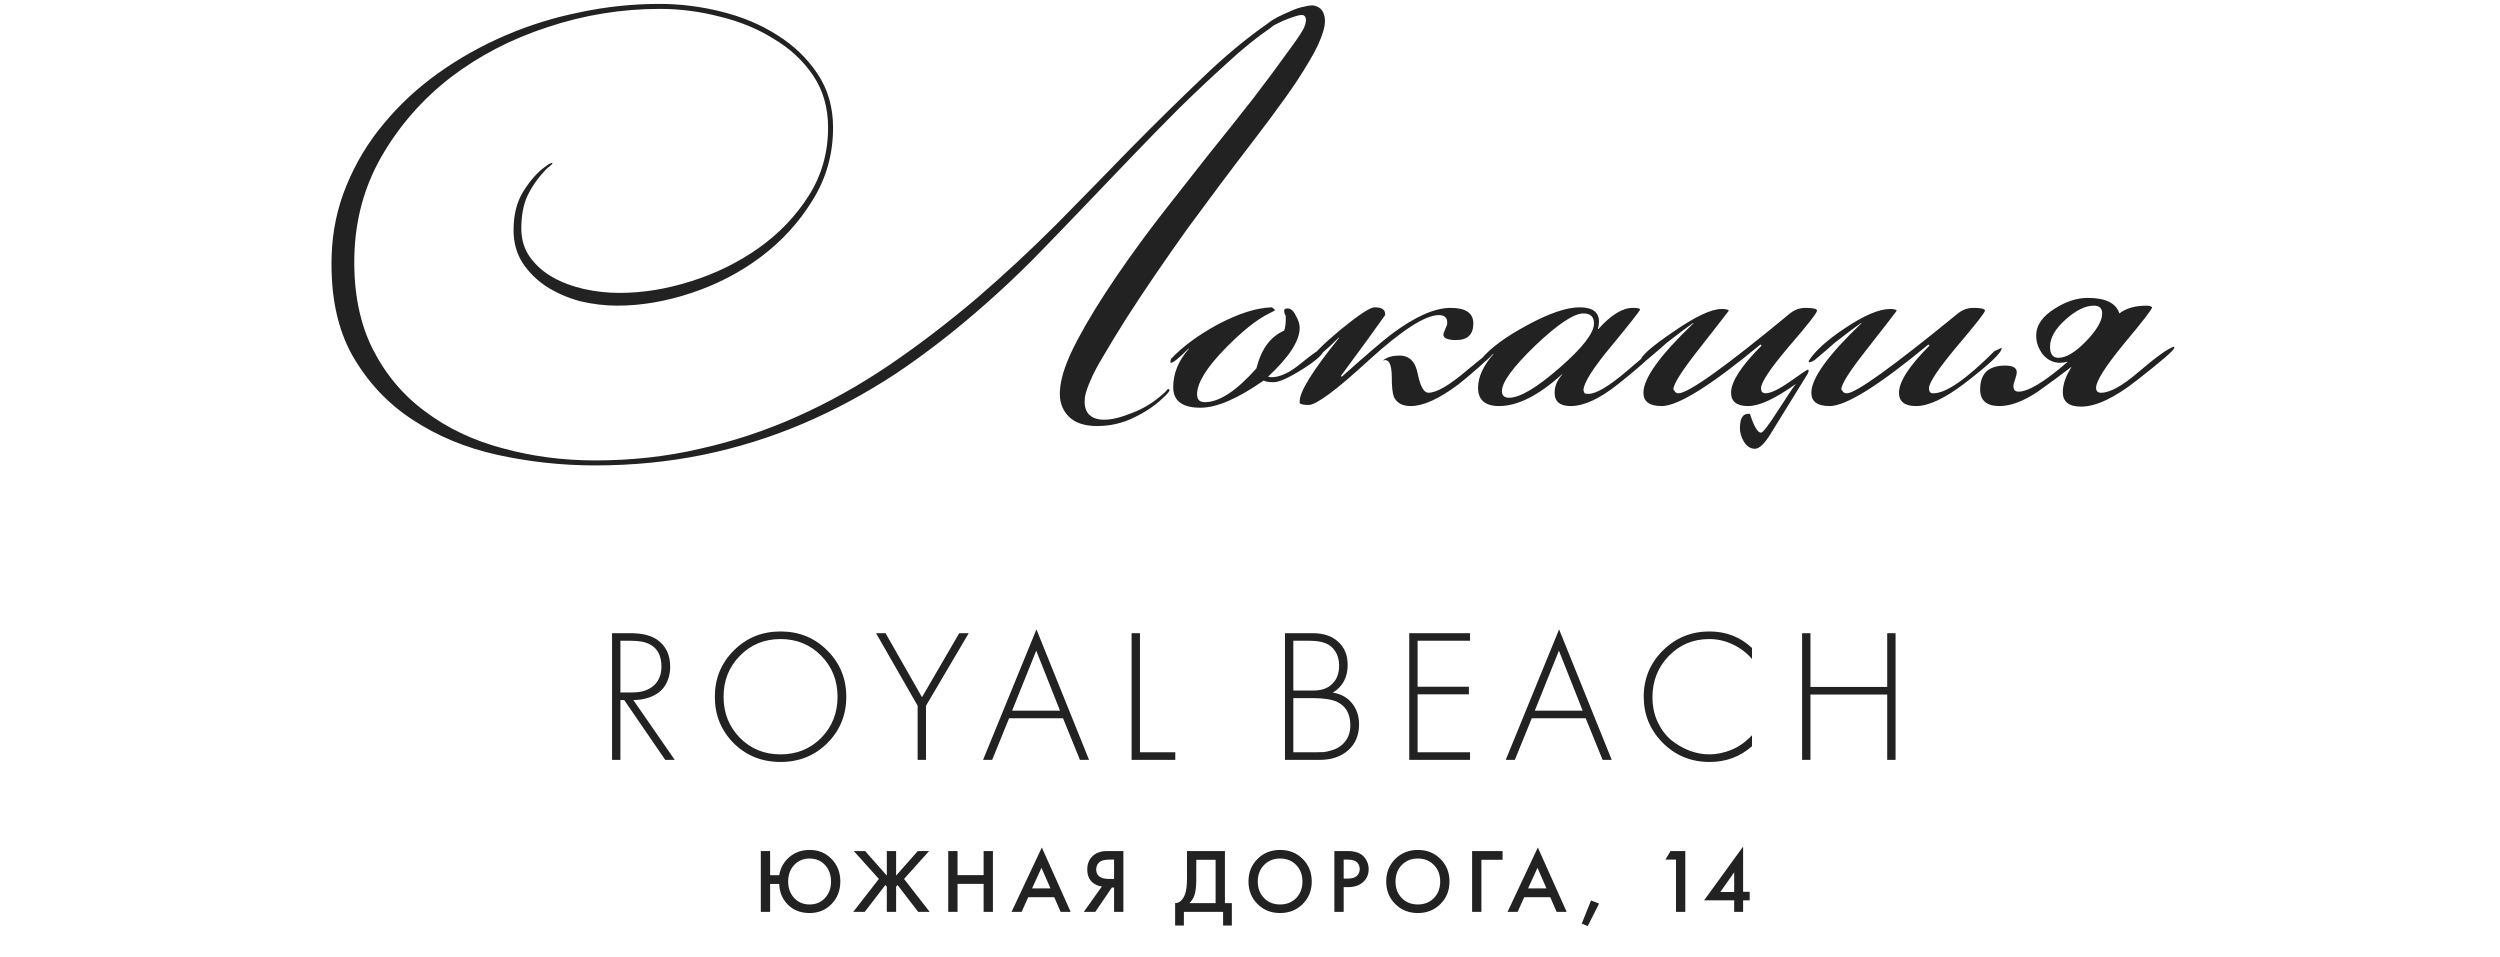
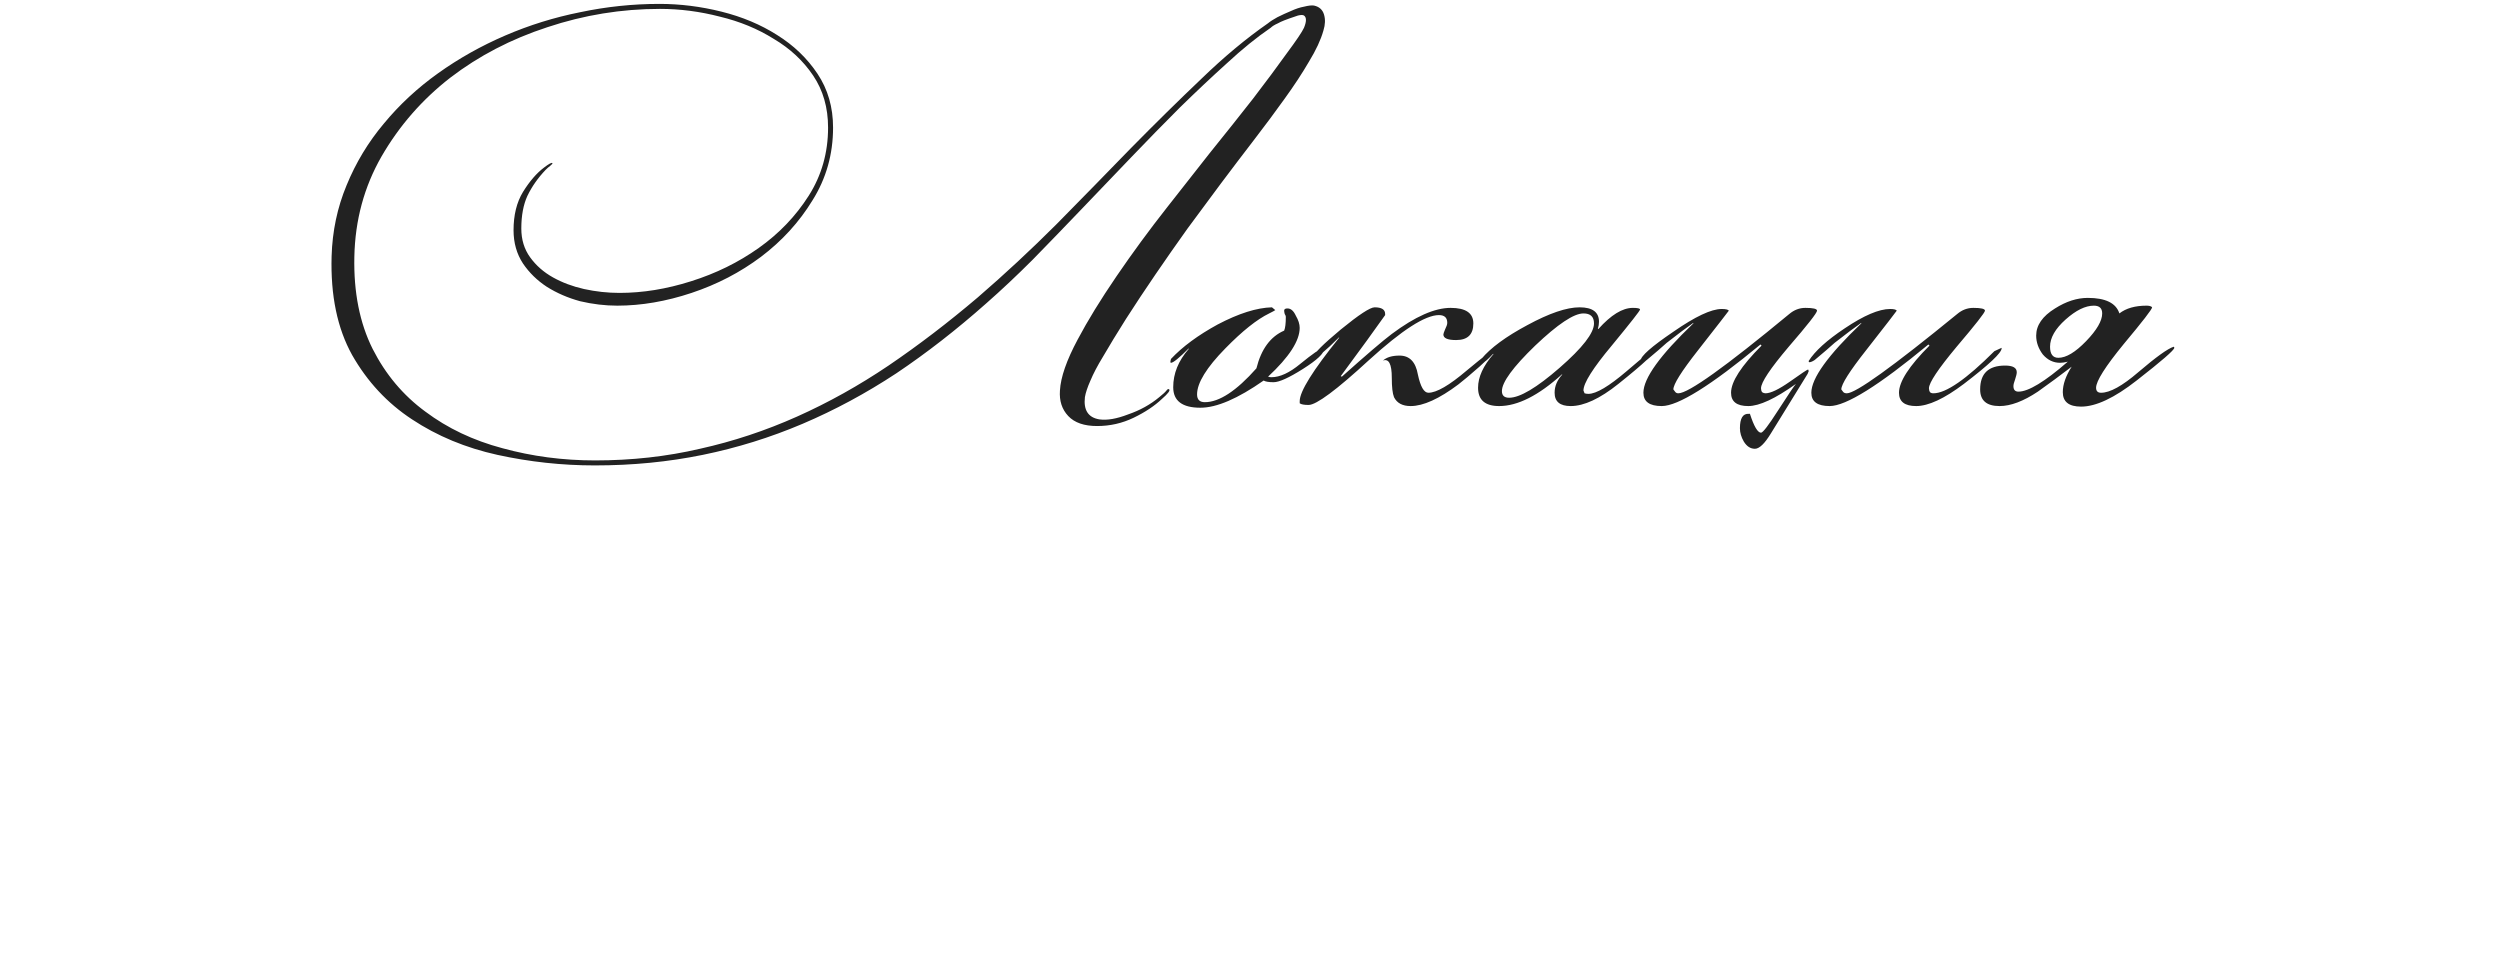
<svg xmlns="http://www.w3.org/2000/svg" width="329" height="126" viewBox="0 0 329 126" fill="none">
-   <path d="M167.228 3.652C165.378 4.917 163.456 6.475 161.461 8.324C159.465 10.125 157.397 12.071 155.256 14.164C153.163 16.257 151.022 18.447 148.832 20.734C146.642 23.021 144.452 25.309 142.262 27.596C140.12 29.835 138.003 32.025 135.911 34.166C133.818 36.259 131.774 38.181 129.779 39.933C125.885 43.388 121.943 46.454 117.953 49.131C113.962 51.759 109.85 53.973 105.616 55.774C101.382 57.575 97.002 58.937 92.476 59.862C87.95 60.787 83.229 61.249 78.314 61.249H78.241C73.958 61.249 69.7 60.787 65.466 59.862C61.28 58.937 57.533 57.38 54.224 55.19C50.963 53.049 48.335 50.226 46.34 46.722C44.393 43.218 43.493 38.887 43.639 33.728C43.736 30.419 44.393 27.304 45.61 24.384C46.826 21.415 48.457 18.714 50.501 16.281C52.545 13.799 54.929 11.585 57.655 9.638C60.38 7.691 63.324 6.037 66.488 4.674C69.651 3.311 72.936 2.289 76.343 1.608C79.798 0.878 83.278 0.513 86.782 0.513C89.507 0.513 92.232 0.854 94.958 1.535C97.683 2.216 100.116 3.238 102.258 4.601C104.448 5.964 106.224 7.667 107.587 9.711C108.949 11.755 109.631 14.115 109.631 16.792C109.631 20.296 108.73 23.484 106.93 26.355C105.178 29.226 102.915 31.708 100.141 33.801C97.415 35.845 94.374 37.427 91.016 38.546C87.658 39.665 84.397 40.225 81.234 40.225C79.628 40.225 77.997 40.03 76.343 39.641C74.737 39.203 73.277 38.57 71.963 37.743C70.697 36.916 69.651 35.894 68.824 34.677C67.996 33.412 67.583 31.952 67.583 30.297C67.583 28.302 67.996 26.623 68.824 25.26C69.7 23.849 70.624 22.778 71.598 22.048C72.23 21.561 72.595 21.367 72.693 21.464C72.741 21.513 72.644 21.634 72.401 21.829C72.206 21.975 72.011 22.145 71.817 22.34C70.795 23.411 69.992 24.554 69.408 25.771C68.872 26.939 68.605 28.375 68.605 30.078C68.605 31.538 68.994 32.803 69.773 33.874C70.551 34.945 71.549 35.821 72.766 36.502C73.982 37.183 75.345 37.694 76.854 38.035C78.411 38.376 79.968 38.546 81.526 38.546C84.592 38.546 87.731 38.035 90.943 37.013C94.203 35.991 97.172 34.531 99.849 32.633C102.525 30.735 104.715 28.448 106.419 25.771C108.122 23.094 108.974 20.101 108.974 16.792C108.974 14.164 108.317 11.877 107.003 9.93C105.689 7.983 103.961 6.377 101.82 5.112C99.727 3.798 97.367 2.825 94.739 2.192C92.111 1.511 89.483 1.17 86.855 1.17C81.793 1.17 76.854 1.973 72.036 3.579C67.266 5.136 63.008 7.351 59.261 10.222C55.562 13.093 52.545 16.549 50.209 20.588C47.921 24.579 46.729 28.983 46.632 33.801C46.534 38.473 47.337 42.512 49.041 45.919C50.744 49.277 53.056 52.027 55.976 54.168C58.896 56.358 62.278 57.964 66.123 58.986C70.016 60.057 74.08 60.592 78.314 60.592C83.132 60.592 87.731 60.081 92.111 59.059C96.491 58.086 100.749 56.674 104.886 54.825C109.022 52.976 113.037 50.737 116.931 48.109C120.873 45.432 124.79 42.439 128.684 39.13C132.236 36.064 135.692 32.852 139.05 29.494C142.408 26.087 145.668 22.754 148.832 19.493C152.044 16.232 155.134 13.191 158.103 10.368C161.071 7.497 163.991 5.063 166.863 3.068C167.155 2.825 167.568 2.557 168.104 2.265C168.688 1.973 169.272 1.705 169.856 1.462C170.488 1.17 171.072 0.975 171.608 0.878C172.192 0.732 172.63 0.683 172.922 0.732C173.603 0.878 174.041 1.267 174.236 1.9C174.43 2.533 174.406 3.238 174.163 4.017C173.822 5.234 173.189 6.596 172.265 8.105C171.389 9.614 170.318 11.244 169.053 12.996C167.836 14.699 166.498 16.5 165.038 18.398C163.578 20.296 162.118 22.218 160.658 24.165C159.246 26.063 157.786 28.034 156.278 30.078C154.818 32.122 153.406 34.142 152.044 36.137C150.681 38.132 149.391 40.079 148.175 41.977C147.007 43.826 145.985 45.505 145.109 47.014C144.427 48.133 143.892 49.155 143.503 50.08C143.113 50.956 142.87 51.686 142.773 52.27C142.578 53.973 143.211 54.947 144.671 55.19C145.693 55.336 146.958 55.117 148.467 54.533C150.024 53.998 151.387 53.243 152.555 52.27C153.041 51.881 153.358 51.589 153.504 51.394C153.65 51.199 153.771 51.151 153.869 51.248C154.015 51.394 153.698 51.808 152.92 52.489C151.946 53.414 150.705 54.241 149.197 54.971C147.688 55.701 146.082 56.066 144.379 56.066C142.675 56.066 141.41 55.628 140.583 54.752C139.755 53.876 139.39 52.757 139.488 51.394C139.585 49.642 140.364 47.403 141.824 44.678C143.138 42.196 144.841 39.422 146.934 36.356C149.026 33.29 151.241 30.273 153.577 27.304C155.329 25.065 157.202 22.681 159.198 20.15C161.242 17.619 163.14 15.235 164.892 12.996C166.644 10.709 168.128 8.713 169.345 7.01C170.61 5.307 171.364 4.187 171.608 3.652C171.948 2.825 171.948 2.289 171.608 2.046C171.462 1.949 171.194 1.949 170.805 2.046C170.415 2.143 169.977 2.289 169.491 2.484C169.053 2.63 168.615 2.825 168.177 3.068C167.739 3.263 167.422 3.457 167.228 3.652ZM174.251 45.919C174.251 46.503 173.326 47.379 171.477 48.547C169.627 49.715 168.338 50.299 167.608 50.299C166.975 50.299 166.537 50.226 166.294 50.08C162.887 52.465 160.113 53.657 157.972 53.657C155.587 53.657 154.395 52.757 154.395 50.956C154.395 49.155 155.076 47.476 156.439 45.919V45.846C155.173 47.111 154.395 47.744 154.103 47.744C154.054 47.744 154.03 47.72 154.03 47.671V47.525C154.03 47.525 154.054 47.428 154.103 47.233C155.611 45.627 157.655 44.118 160.235 42.707C163.009 41.247 165.393 40.493 167.389 40.444L167.827 40.809C167.778 40.858 167.51 41.004 167.024 41.247C165.418 42.026 163.495 43.559 161.257 45.846C158.775 48.377 157.534 50.396 157.534 51.905C157.534 52.586 157.874 52.927 158.556 52.927C160.454 52.927 162.717 51.443 165.345 48.474C165.977 45.943 167.194 44.289 168.995 43.51C169.141 43.169 169.214 42.561 169.214 41.685C169.214 41.588 169.165 41.466 169.068 41.32C169.019 41.125 168.995 40.979 168.995 40.882C168.995 40.687 169.141 40.59 169.433 40.59C169.871 40.59 170.236 40.906 170.528 41.539C170.868 42.123 171.039 42.658 171.039 43.145C171.039 44.848 169.652 46.99 166.878 49.569C167.024 49.618 167.17 49.642 167.316 49.642C168.435 49.642 169.7 49.058 171.112 47.89C172.718 46.576 173.74 45.87 174.178 45.773C174.226 45.822 174.251 45.87 174.251 45.919ZM196.957 45.846C196.957 46.089 196.203 46.892 194.694 48.255C193.477 49.326 192.553 50.104 191.92 50.591C189.389 52.489 187.297 53.438 185.642 53.438C184.571 53.438 183.841 53.049 183.452 52.27C183.257 51.783 183.16 50.932 183.16 49.715C183.16 47.914 182.771 47.16 181.992 47.452C182.479 47.014 183.209 46.795 184.182 46.795C185.496 46.795 186.299 47.622 186.591 49.277C186.932 50.883 187.394 51.686 187.978 51.686C189.049 51.686 190.728 50.713 193.015 48.766C195.351 46.819 196.665 45.822 196.957 45.773V45.846ZM193.891 42.561C193.891 44.021 193.137 44.751 191.628 44.751C190.509 44.751 189.949 44.508 189.949 44.021C189.949 43.924 190.022 43.705 190.168 43.364C190.363 42.975 190.46 42.683 190.46 42.488C190.46 41.807 190.095 41.466 189.365 41.466C187.564 41.466 184.498 43.437 180.167 47.379C175.884 51.321 173.232 53.292 172.21 53.292C171.626 53.292 171.237 53.219 171.042 53.073C171.042 53.024 171.042 52.927 171.042 52.781C171.042 51.516 172.77 48.742 176.225 44.459V44.386C174.424 46.187 173.329 47.087 172.94 47.087C172.843 47.087 172.794 47.063 172.794 47.014C172.891 46.527 174.108 45.311 176.444 43.364C178.829 41.417 180.313 40.444 180.897 40.444C181.822 40.444 182.284 40.736 182.284 41.32V41.466C181.019 43.267 179.072 45.943 176.444 49.496L176.59 49.569C179.802 46.698 181.992 44.824 183.16 43.948C186.226 41.661 188.805 40.517 190.898 40.517C192.893 40.517 193.891 41.198 193.891 42.561ZM218.019 45.773C218.019 46.26 216.34 47.841 212.982 50.518C210.549 52.465 208.456 53.438 206.704 53.438C205.293 53.438 204.587 52.854 204.587 51.686C204.587 50.81 204.928 50.007 205.609 49.277H205.536C202.47 52.051 199.72 53.438 197.287 53.438C195.438 53.438 194.513 52.635 194.513 51.029C194.513 49.618 195.194 48.133 196.557 46.576H196.484C195.754 47.355 195.292 47.744 195.097 47.744C195 47.744 194.927 47.72 194.878 47.671V47.525C194.878 47.525 194.902 47.428 194.951 47.233C196.168 45.773 198.187 44.289 201.01 42.78C203.881 41.223 206.169 40.444 207.872 40.444C209.575 40.444 210.427 41.077 210.427 42.342C210.427 42.634 210.378 42.95 210.281 43.291H210.354C212.009 41.442 213.517 40.517 214.88 40.517C215.513 40.517 215.829 40.59 215.829 40.736C215.829 40.882 214.588 42.464 212.106 45.481C209.624 48.45 208.383 50.421 208.383 51.394L208.529 51.759C208.675 51.808 208.845 51.832 209.04 51.832C210.062 51.832 211.741 50.834 214.077 48.839C216.462 46.795 217.751 45.749 217.946 45.7C217.995 45.749 218.019 45.773 218.019 45.773ZM209.77 42.561C209.77 41.685 209.308 41.247 208.383 41.247C207.118 41.247 205.001 42.658 202.032 45.481C199.112 48.304 197.652 50.299 197.652 51.467C197.652 52.051 197.968 52.343 198.601 52.343C200.012 52.343 202.227 51.029 205.244 48.401C208.261 45.773 209.77 43.826 209.77 42.561ZM239.122 40.882C239.122 41.174 237.881 42.756 235.399 45.627C232.966 48.498 231.749 50.323 231.749 51.102C231.749 51.297 231.798 51.467 231.895 51.613C232.041 51.71 232.187 51.759 232.333 51.759C233.015 51.759 234.085 51.248 235.545 50.226C237.054 49.155 237.857 48.62 237.954 48.62L238.027 48.839L237.881 49.204L233.063 57.015C232.236 58.378 231.53 59.059 230.946 59.059C230.362 59.059 229.876 58.743 229.486 58.11C229.146 57.526 228.975 56.942 228.975 56.358C228.975 55.044 229.365 54.411 230.143 54.46H230.289C230.825 56.115 231.311 56.942 231.749 56.942C231.993 56.942 232.723 55.993 233.939 54.095C235.351 51.905 236.154 50.713 236.348 50.518C233.623 52.465 231.53 53.438 230.07 53.438C228.562 53.438 227.807 52.854 227.807 51.686C227.807 50.226 229.146 48.158 231.822 45.481L231.676 45.335C225.155 50.737 220.824 53.438 218.682 53.438C217.076 53.438 216.273 52.854 216.273 51.686C216.273 49.788 218.463 46.746 222.843 42.561V42.488C222.065 43.023 220.897 43.899 219.339 45.116C218.755 45.651 217.879 46.406 216.711 47.379C216.419 47.574 216.176 47.671 215.981 47.671C215.933 47.622 215.908 47.549 215.908 47.452C215.908 46.868 217.344 45.603 220.215 43.656C223.087 41.661 225.204 40.663 226.566 40.663C227.102 40.663 227.418 40.736 227.515 40.882C227.418 41.028 226.055 42.78 223.427 46.138C221.286 48.863 220.215 50.567 220.215 51.248C220.264 51.297 220.337 51.394 220.434 51.54C220.532 51.686 220.678 51.759 220.872 51.759C222.186 51.759 227.053 48.279 235.472 41.32C236.105 40.785 236.811 40.517 237.589 40.517C238.611 40.517 239.122 40.639 239.122 40.882ZM263.412 45.846C263.412 46.43 261.757 47.987 258.448 50.518C255.869 52.465 253.776 53.438 252.17 53.438C250.661 53.438 249.907 52.854 249.907 51.686C249.907 50.226 251.245 48.158 253.922 45.481L253.776 45.335C247.255 50.737 242.923 53.438 240.782 53.438C239.176 53.438 238.373 52.854 238.373 51.686C238.373 49.788 240.563 46.746 244.943 42.561V42.488C244.164 43.023 242.996 43.899 241.439 45.116C240.855 45.651 239.979 46.406 238.811 47.379C238.519 47.574 238.276 47.671 238.081 47.671L238.008 47.525C238.835 46.211 240.417 44.775 242.753 43.218C245.284 41.515 247.279 40.663 248.739 40.663C249.226 40.663 249.518 40.736 249.615 40.882C249.566 40.979 248.228 42.707 245.6 46.065C243.41 48.839 242.315 50.567 242.315 51.248C242.364 51.297 242.437 51.394 242.534 51.54C242.631 51.686 242.802 51.759 243.045 51.759C244.213 51.759 249.055 48.279 257.572 41.32C258.205 40.785 258.91 40.517 259.689 40.517C260.711 40.517 261.222 40.639 261.222 40.882C261.222 41.125 259.981 42.707 257.499 45.627C255.066 48.547 253.849 50.372 253.849 51.102C253.849 51.297 253.898 51.467 253.995 51.613C254.092 51.71 254.238 51.759 254.433 51.759C256.088 51.759 258.764 49.91 262.463 46.211L263.412 45.773V45.846ZM286.138 45.773C286.138 46.065 284.483 47.501 281.174 50.08C278.254 52.367 275.821 53.511 273.874 53.511C272.268 53.511 271.465 52.878 271.465 51.613C271.465 50.591 271.854 49.472 272.633 48.255C271.173 49.374 269.689 50.469 268.18 51.54C266.282 52.805 264.603 53.438 263.143 53.438C261.44 53.438 260.588 52.708 260.588 51.248C260.588 49.155 261.683 48.109 263.873 48.109C264.895 48.109 265.406 48.401 265.406 48.985C265.406 49.18 265.333 49.496 265.187 49.934C265.041 50.323 264.968 50.615 264.968 50.81C264.968 51.297 265.187 51.54 265.625 51.54C266.939 51.54 269.105 50.226 272.122 47.598C271.733 47.695 271.392 47.744 271.1 47.744C270.224 47.744 269.47 47.379 268.837 46.649C268.253 45.87 267.961 45.043 267.961 44.167C267.961 42.804 268.788 41.612 270.443 40.59C271.903 39.665 273.339 39.203 274.75 39.203C277.086 39.203 278.473 39.884 278.911 41.247C279.787 40.566 280.979 40.225 282.488 40.225C282.78 40.225 282.999 40.274 283.145 40.371L283.218 40.444C283.218 40.687 281.977 42.293 279.495 45.262C277.062 48.231 275.845 50.153 275.845 51.029C275.845 51.467 276.064 51.686 276.502 51.686C277.67 51.686 279.3 50.786 281.393 48.985C283.729 46.99 285.286 45.87 286.065 45.627C286.114 45.676 286.138 45.724 286.138 45.773ZM276.648 41.247C276.648 40.566 276.283 40.225 275.553 40.225C274.434 40.225 273.193 40.833 271.83 42.05C270.467 43.267 269.786 44.459 269.786 45.627C269.786 46.6 270.151 47.087 270.881 47.087C271.903 47.087 273.12 46.357 274.531 44.897C275.942 43.437 276.648 42.22 276.648 41.247Z" fill="#222222" />
-   <path d="M88.796 100H87.546L82.146 92.125H81.646V100H80.546V83.325H82.946C84.463 83.325 85.638 83.608 86.471 84.175C87.621 84.975 88.196 86.167 88.196 87.75C88.196 88.667 87.971 89.492 87.521 90.225C87.071 90.942 86.363 91.467 85.396 91.8C84.763 92.017 84.079 92.125 83.346 92.125L88.796 100ZM81.646 84.325V91.125H83.246C84.429 91.125 85.354 90.825 86.021 90.225C86.704 89.625 87.046 88.792 87.046 87.725C87.046 86.325 86.554 85.358 85.571 84.825C84.988 84.492 84.138 84.325 83.021 84.325H81.646ZM96.572 85.6C98.238 83.933 100.288 83.1 102.722 83.1C105.155 83.1 107.205 83.933 108.872 85.6C110.538 87.267 111.372 89.3 111.372 91.7C111.372 94.1 110.538 96.133 108.872 97.8C107.205 99.45 105.155 100.275 102.722 100.275C100.272 100.275 98.213 99.45 96.547 97.8C94.897 96.133 94.072 94.1 94.072 91.7C94.072 89.3 94.905 87.267 96.572 85.6ZM97.372 97.1C98.805 98.55 100.588 99.275 102.722 99.275C104.855 99.275 106.638 98.55 108.072 97.1C109.505 95.633 110.222 93.833 110.222 91.7C110.222 89.55 109.505 87.75 108.072 86.3C106.638 84.833 104.855 84.1 102.722 84.1C100.588 84.1 98.805 84.833 97.372 86.3C95.938 87.75 95.222 89.55 95.222 91.7C95.222 93.833 95.938 95.633 97.372 97.1ZM120.761 100V92.875L115.286 83.325H116.536L121.336 91.75L126.236 83.325H127.486L121.861 92.875V100H120.761ZM142.12 100L139.895 94.525H132.795L130.57 100H129.37L136.395 82.825L143.32 100H142.12ZM133.195 93.525H139.495L136.37 85.625L133.195 93.525ZM148.918 83.325H150.018V99H154.668V100H148.918V83.325ZM169.103 100V83.325H172.753C174.186 83.325 175.311 83.708 176.128 84.475C176.944 85.225 177.353 86.233 177.353 87.5C177.353 89.133 176.703 90.35 175.403 91.15C176.469 91.317 177.311 91.783 177.928 92.55C178.544 93.317 178.853 94.242 178.853 95.325C178.853 96.758 178.369 97.9 177.403 98.75C176.453 99.583 175.211 100 173.678 100H169.103ZM170.203 84.325V90.875H172.853C173.803 90.875 174.561 90.642 175.128 90.175C175.861 89.575 176.228 88.725 176.228 87.625C176.228 86.508 175.853 85.642 175.103 85.025C174.503 84.558 173.578 84.325 172.328 84.325H170.203ZM170.203 91.875V99H173.003C173.519 99 173.928 98.992 174.228 98.975C174.528 98.942 174.911 98.85 175.378 98.7C175.861 98.55 176.278 98.317 176.628 98C177.344 97.367 177.703 96.517 177.703 95.45C177.703 93.933 177.111 92.9 175.928 92.35C175.211 92.033 174.169 91.875 172.803 91.875H170.203ZM193.457 83.325V84.325H186.557V90.375H193.307V91.375H186.557V99H193.457V100H185.457V83.325H193.457ZM210.904 100L208.679 94.525H201.579L199.354 100H198.154L205.179 82.825L212.104 100H210.904ZM201.979 93.525H208.279L205.154 85.625L201.979 93.525ZM230.564 85.275V86.725C229.847 85.892 228.997 85.25 228.014 84.8C227.047 84.333 226.022 84.1 224.939 84.1C222.822 84.1 221.047 84.842 219.614 86.325C218.181 87.808 217.464 89.617 217.464 91.75C217.464 92.933 217.689 94.017 218.139 95C218.606 95.983 219.206 96.783 219.939 97.4C220.689 98 221.497 98.467 222.364 98.8C223.231 99.117 224.097 99.275 224.964 99.275C225.897 99.275 226.864 99.075 227.864 98.675C228.864 98.258 229.764 97.617 230.564 96.75V98.2C228.997 99.583 227.147 100.275 225.014 100.275C222.547 100.275 220.481 99.433 218.814 97.75C217.147 96.067 216.314 94.05 216.314 91.7C216.314 89.3 217.156 87.267 218.839 85.6C220.522 83.933 222.564 83.1 224.964 83.1C227.164 83.1 229.031 83.825 230.564 85.275ZM238.257 83.325V90.4H248.357V83.325H249.457V100H248.357V91.4H238.257V100H237.157V83.325H238.257ZM101.347 115.176H102.547C102.683 114.344 103.039 113.632 103.615 113.04C104.391 112.248 105.367 111.852 106.543 111.852C107.711 111.852 108.675 112.248 109.435 113.04C110.203 113.832 110.587 114.82 110.587 116.004C110.587 117.188 110.203 118.176 109.435 118.968C108.667 119.76 107.703 120.156 106.543 120.156C105.215 120.156 104.171 119.688 103.411 118.752C102.859 118.064 102.571 117.256 102.547 116.328H101.347V120H100.123V111.996H101.347V115.176ZM104.515 118.176C105.043 118.744 105.719 119.028 106.543 119.028C107.367 119.028 108.043 118.744 108.571 118.176C109.099 117.608 109.363 116.884 109.363 116.004C109.363 115.124 109.099 114.4 108.571 113.832C108.043 113.264 107.367 112.98 106.543 112.98C105.719 112.98 105.043 113.264 104.515 113.832C103.987 114.4 103.723 115.124 103.723 116.004C103.723 116.884 103.987 117.608 104.515 118.176ZM116.704 111.996H117.928V115.224L120.784 111.996H122.272L118.972 115.668L122.344 120H120.832L118.12 116.472L117.928 116.688V120H116.704V116.688L116.512 116.472L113.8 120H112.288L115.66 115.668L112.36 111.996H113.848L116.704 115.224V111.996ZM126.012 111.996V115.164H129.444V111.996H130.668V120H129.444V116.316H126.012V120H124.788V111.996H126.012ZM139.577 120L138.737 118.068H135.317L134.441 120H133.121L137.105 111.528L140.897 120H139.577ZM135.821 116.916H138.245L137.057 114.204L135.821 116.916ZM142.628 120L145.004 116.664C144.532 116.608 144.12 116.428 143.768 116.124C143.312 115.724 143.084 115.156 143.084 114.42C143.084 113.748 143.288 113.192 143.696 112.752C143.912 112.52 144.168 112.344 144.464 112.224C144.76 112.104 145 112.036 145.184 112.02C145.368 112.004 145.596 111.996 145.868 111.996H147.836V120H146.612V116.796H146.324L144.14 120H142.628ZM146.612 113.124H146.012C145.356 113.124 144.9 113.248 144.644 113.496C144.388 113.736 144.26 114.044 144.26 114.42C144.26 114.852 144.412 115.172 144.716 115.38C145.004 115.572 145.412 115.668 145.94 115.668H146.612V113.124ZM156.207 111.996H161.199V118.848H162.111V121.8H160.959V120H155.799V121.8H154.647V118.848C154.919 118.856 155.167 118.76 155.391 118.56C155.615 118.352 155.791 118.088 155.919 117.768C156.111 117.28 156.207 116.58 156.207 115.668V111.996ZM157.431 113.148V115.668C157.431 116.668 157.339 117.412 157.155 117.9C157.011 118.268 156.803 118.584 156.531 118.848H159.975V113.148H157.431ZM165.487 113.04C166.279 112.248 167.271 111.852 168.463 111.852C169.655 111.852 170.647 112.248 171.439 113.04C172.231 113.832 172.627 114.82 172.627 116.004C172.627 117.188 172.231 118.176 171.439 118.968C170.647 119.76 169.655 120.156 168.463 120.156C167.271 120.156 166.279 119.76 165.487 118.968C164.695 118.176 164.299 117.188 164.299 116.004C164.299 114.82 164.695 113.832 165.487 113.04ZM166.351 118.188C166.903 118.748 167.607 119.028 168.463 119.028C169.319 119.028 170.023 118.748 170.575 118.188C171.127 117.62 171.403 116.892 171.403 116.004C171.403 115.116 171.127 114.392 170.575 113.832C170.023 113.264 169.319 112.98 168.463 112.98C167.607 112.98 166.903 113.264 166.351 113.832C165.799 114.392 165.523 115.116 165.523 116.004C165.523 116.892 165.799 117.62 166.351 118.188ZM175.604 111.996H177.368C178.104 111.996 178.688 112.14 179.12 112.428C179.44 112.644 179.684 112.928 179.852 113.28C180.028 113.624 180.116 113.988 180.116 114.372C180.116 115.092 179.856 115.676 179.336 116.124C178.848 116.54 178.196 116.748 177.38 116.748H176.828V120H175.604V111.996ZM176.828 113.124V115.62H177.38C177.892 115.62 178.28 115.508 178.544 115.284C178.808 115.052 178.94 114.744 178.94 114.36C178.94 114.224 178.92 114.096 178.88 113.976C178.848 113.856 178.78 113.728 178.676 113.592C178.58 113.448 178.42 113.336 178.196 113.256C177.972 113.168 177.696 113.124 177.368 113.124H176.828ZM183.613 113.04C184.405 112.248 185.397 111.852 186.589 111.852C187.781 111.852 188.773 112.248 189.565 113.04C190.357 113.832 190.753 114.82 190.753 116.004C190.753 117.188 190.357 118.176 189.565 118.968C188.773 119.76 187.781 120.156 186.589 120.156C185.397 120.156 184.405 119.76 183.613 118.968C182.821 118.176 182.425 117.188 182.425 116.004C182.425 114.82 182.821 113.832 183.613 113.04ZM184.477 118.188C185.029 118.748 185.733 119.028 186.589 119.028C187.445 119.028 188.149 118.748 188.701 118.188C189.253 117.62 189.529 116.892 189.529 116.004C189.529 115.116 189.253 114.392 188.701 113.832C188.149 113.264 187.445 112.98 186.589 112.98C185.733 112.98 185.029 113.264 184.477 113.832C183.925 114.392 183.649 115.116 183.649 116.004C183.649 116.892 183.925 117.62 184.477 118.188ZM193.73 120V111.996H197.738V113.148H194.954V120H193.73ZM204.851 120L204.011 118.068H200.591L199.715 120H198.395L202.379 111.528L206.171 120H204.851ZM201.095 116.916H203.519L202.331 114.204L201.095 116.916ZM208.157 121.548L209.381 118.5L210.437 118.908L208.949 121.872L208.157 121.548ZM220.561 120V113.124H219.169L219.841 111.996H221.785V120H220.561ZM229.393 111.408V117.36H230.257V118.488H229.393V120H228.217V118.488H224.257L229.393 111.408ZM226.393 117.384H228.217V114.804L226.393 117.384Z" fill="#222222" />
+   <path d="M167.228 3.652C165.378 4.917 163.456 6.475 161.461 8.324C159.465 10.125 157.397 12.071 155.256 14.164C153.163 16.257 151.022 18.447 148.832 20.734C146.642 23.021 144.452 25.309 142.262 27.596C140.12 29.835 138.003 32.025 135.911 34.166C133.818 36.259 131.774 38.181 129.779 39.933C125.885 43.388 121.943 46.454 117.953 49.131C113.962 51.759 109.85 53.973 105.616 55.774C101.382 57.575 97.002 58.937 92.476 59.862C87.95 60.787 83.229 61.249 78.314 61.249H78.241C73.958 61.249 69.7 60.787 65.466 59.862C61.28 58.937 57.533 57.38 54.224 55.19C50.963 53.049 48.335 50.226 46.34 46.722C44.393 43.218 43.493 38.887 43.639 33.728C43.736 30.419 44.393 27.304 45.61 24.384C46.826 21.415 48.457 18.714 50.501 16.281C52.545 13.799 54.929 11.585 57.655 9.638C60.38 7.691 63.324 6.037 66.488 4.674C69.651 3.311 72.936 2.289 76.343 1.608C79.798 0.878 83.278 0.513 86.782 0.513C89.507 0.513 92.232 0.854 94.958 1.535C97.683 2.216 100.116 3.238 102.258 4.601C104.448 5.964 106.224 7.667 107.587 9.711C108.949 11.755 109.631 14.115 109.631 16.792C109.631 20.296 108.73 23.484 106.93 26.355C105.178 29.226 102.915 31.708 100.141 33.801C97.415 35.845 94.374 37.427 91.016 38.546C87.658 39.665 84.397 40.225 81.234 40.225C79.628 40.225 77.997 40.03 76.343 39.641C74.737 39.203 73.277 38.57 71.963 37.743C70.697 36.916 69.651 35.894 68.824 34.677C67.996 33.412 67.583 31.952 67.583 30.297C67.583 28.302 67.996 26.623 68.824 25.26C69.7 23.849 70.624 22.778 71.598 22.048C72.23 21.561 72.595 21.367 72.693 21.464C72.741 21.513 72.644 21.634 72.401 21.829C72.206 21.975 72.011 22.145 71.817 22.34C70.795 23.411 69.992 24.554 69.408 25.771C68.872 26.939 68.605 28.375 68.605 30.078C68.605 31.538 68.994 32.803 69.773 33.874C70.551 34.945 71.549 35.821 72.766 36.502C73.982 37.183 75.345 37.694 76.854 38.035C78.411 38.376 79.968 38.546 81.526 38.546C84.592 38.546 87.731 38.035 90.943 37.013C94.203 35.991 97.172 34.531 99.849 32.633C102.525 30.735 104.715 28.448 106.419 25.771C108.122 23.094 108.974 20.101 108.974 16.792C108.974 14.164 108.317 11.877 107.003 9.93C105.689 7.983 103.961 6.377 101.82 5.112C99.727 3.798 97.367 2.825 94.739 2.192C92.111 1.511 89.483 1.17 86.855 1.17C81.793 1.17 76.854 1.973 72.036 3.579C67.266 5.136 63.008 7.351 59.261 10.222C55.562 13.093 52.545 16.549 50.209 20.588C47.921 24.579 46.729 28.983 46.632 33.801C46.534 38.473 47.337 42.512 49.041 45.919C50.744 49.277 53.056 52.027 55.976 54.168C58.896 56.358 62.278 57.964 66.123 58.986C70.016 60.057 74.08 60.592 78.314 60.592C83.132 60.592 87.731 60.081 92.111 59.059C96.491 58.086 100.749 56.674 104.886 54.825C109.022 52.976 113.037 50.737 116.931 48.109C120.873 45.432 124.79 42.439 128.684 39.13C132.236 36.064 135.692 32.852 139.05 29.494C142.408 26.087 145.668 22.754 148.832 19.493C152.044 16.232 155.134 13.191 158.103 10.368C161.071 7.497 163.991 5.063 166.863 3.068C167.155 2.825 167.568 2.557 168.104 2.265C168.688 1.973 169.272 1.705 169.856 1.462C170.488 1.17 171.072 0.975 171.608 0.878C172.192 0.732 172.63 0.683 172.922 0.732C173.603 0.878 174.041 1.267 174.236 1.9C174.43 2.533 174.406 3.238 174.163 4.017C173.822 5.234 173.189 6.596 172.265 8.105C171.389 9.614 170.318 11.244 169.053 12.996C167.836 14.699 166.498 16.5 165.038 18.398C163.578 20.296 162.118 22.218 160.658 24.165C159.246 26.063 157.786 28.034 156.278 30.078C154.818 32.122 153.406 34.142 152.044 36.137C150.681 38.132 149.391 40.079 148.175 41.977C147.007 43.826 145.985 45.505 145.109 47.014C144.427 48.133 143.892 49.155 143.503 50.08C143.113 50.956 142.87 51.686 142.773 52.27C142.578 53.973 143.211 54.947 144.671 55.19C145.693 55.336 146.958 55.117 148.467 54.533C150.024 53.998 151.387 53.243 152.555 52.27C153.041 51.881 153.358 51.589 153.504 51.394C153.65 51.199 153.771 51.151 153.869 51.248C154.015 51.394 153.698 51.808 152.92 52.489C151.946 53.414 150.705 54.241 149.197 54.971C147.688 55.701 146.082 56.066 144.379 56.066C142.675 56.066 141.41 55.628 140.583 54.752C139.755 53.876 139.39 52.757 139.488 51.394C139.585 49.642 140.364 47.403 141.824 44.678C143.138 42.196 144.841 39.422 146.934 36.356C149.026 33.29 151.241 30.273 153.577 27.304C155.329 25.065 157.202 22.681 159.198 20.15C161.242 17.619 163.14 15.235 164.892 12.996C166.644 10.709 168.128 8.713 169.345 7.01C170.61 5.307 171.364 4.187 171.608 3.652C171.948 2.825 171.948 2.289 171.608 2.046C171.462 1.949 171.194 1.949 170.805 2.046C169.053 2.63 168.615 2.825 168.177 3.068C167.739 3.263 167.422 3.457 167.228 3.652ZM174.251 45.919C174.251 46.503 173.326 47.379 171.477 48.547C169.627 49.715 168.338 50.299 167.608 50.299C166.975 50.299 166.537 50.226 166.294 50.08C162.887 52.465 160.113 53.657 157.972 53.657C155.587 53.657 154.395 52.757 154.395 50.956C154.395 49.155 155.076 47.476 156.439 45.919V45.846C155.173 47.111 154.395 47.744 154.103 47.744C154.054 47.744 154.03 47.72 154.03 47.671V47.525C154.03 47.525 154.054 47.428 154.103 47.233C155.611 45.627 157.655 44.118 160.235 42.707C163.009 41.247 165.393 40.493 167.389 40.444L167.827 40.809C167.778 40.858 167.51 41.004 167.024 41.247C165.418 42.026 163.495 43.559 161.257 45.846C158.775 48.377 157.534 50.396 157.534 51.905C157.534 52.586 157.874 52.927 158.556 52.927C160.454 52.927 162.717 51.443 165.345 48.474C165.977 45.943 167.194 44.289 168.995 43.51C169.141 43.169 169.214 42.561 169.214 41.685C169.214 41.588 169.165 41.466 169.068 41.32C169.019 41.125 168.995 40.979 168.995 40.882C168.995 40.687 169.141 40.59 169.433 40.59C169.871 40.59 170.236 40.906 170.528 41.539C170.868 42.123 171.039 42.658 171.039 43.145C171.039 44.848 169.652 46.99 166.878 49.569C167.024 49.618 167.17 49.642 167.316 49.642C168.435 49.642 169.7 49.058 171.112 47.89C172.718 46.576 173.74 45.87 174.178 45.773C174.226 45.822 174.251 45.87 174.251 45.919ZM196.957 45.846C196.957 46.089 196.203 46.892 194.694 48.255C193.477 49.326 192.553 50.104 191.92 50.591C189.389 52.489 187.297 53.438 185.642 53.438C184.571 53.438 183.841 53.049 183.452 52.27C183.257 51.783 183.16 50.932 183.16 49.715C183.16 47.914 182.771 47.16 181.992 47.452C182.479 47.014 183.209 46.795 184.182 46.795C185.496 46.795 186.299 47.622 186.591 49.277C186.932 50.883 187.394 51.686 187.978 51.686C189.049 51.686 190.728 50.713 193.015 48.766C195.351 46.819 196.665 45.822 196.957 45.773V45.846ZM193.891 42.561C193.891 44.021 193.137 44.751 191.628 44.751C190.509 44.751 189.949 44.508 189.949 44.021C189.949 43.924 190.022 43.705 190.168 43.364C190.363 42.975 190.46 42.683 190.46 42.488C190.46 41.807 190.095 41.466 189.365 41.466C187.564 41.466 184.498 43.437 180.167 47.379C175.884 51.321 173.232 53.292 172.21 53.292C171.626 53.292 171.237 53.219 171.042 53.073C171.042 53.024 171.042 52.927 171.042 52.781C171.042 51.516 172.77 48.742 176.225 44.459V44.386C174.424 46.187 173.329 47.087 172.94 47.087C172.843 47.087 172.794 47.063 172.794 47.014C172.891 46.527 174.108 45.311 176.444 43.364C178.829 41.417 180.313 40.444 180.897 40.444C181.822 40.444 182.284 40.736 182.284 41.32V41.466C181.019 43.267 179.072 45.943 176.444 49.496L176.59 49.569C179.802 46.698 181.992 44.824 183.16 43.948C186.226 41.661 188.805 40.517 190.898 40.517C192.893 40.517 193.891 41.198 193.891 42.561ZM218.019 45.773C218.019 46.26 216.34 47.841 212.982 50.518C210.549 52.465 208.456 53.438 206.704 53.438C205.293 53.438 204.587 52.854 204.587 51.686C204.587 50.81 204.928 50.007 205.609 49.277H205.536C202.47 52.051 199.72 53.438 197.287 53.438C195.438 53.438 194.513 52.635 194.513 51.029C194.513 49.618 195.194 48.133 196.557 46.576H196.484C195.754 47.355 195.292 47.744 195.097 47.744C195 47.744 194.927 47.72 194.878 47.671V47.525C194.878 47.525 194.902 47.428 194.951 47.233C196.168 45.773 198.187 44.289 201.01 42.78C203.881 41.223 206.169 40.444 207.872 40.444C209.575 40.444 210.427 41.077 210.427 42.342C210.427 42.634 210.378 42.95 210.281 43.291H210.354C212.009 41.442 213.517 40.517 214.88 40.517C215.513 40.517 215.829 40.59 215.829 40.736C215.829 40.882 214.588 42.464 212.106 45.481C209.624 48.45 208.383 50.421 208.383 51.394L208.529 51.759C208.675 51.808 208.845 51.832 209.04 51.832C210.062 51.832 211.741 50.834 214.077 48.839C216.462 46.795 217.751 45.749 217.946 45.7C217.995 45.749 218.019 45.773 218.019 45.773ZM209.77 42.561C209.77 41.685 209.308 41.247 208.383 41.247C207.118 41.247 205.001 42.658 202.032 45.481C199.112 48.304 197.652 50.299 197.652 51.467C197.652 52.051 197.968 52.343 198.601 52.343C200.012 52.343 202.227 51.029 205.244 48.401C208.261 45.773 209.77 43.826 209.77 42.561ZM239.122 40.882C239.122 41.174 237.881 42.756 235.399 45.627C232.966 48.498 231.749 50.323 231.749 51.102C231.749 51.297 231.798 51.467 231.895 51.613C232.041 51.71 232.187 51.759 232.333 51.759C233.015 51.759 234.085 51.248 235.545 50.226C237.054 49.155 237.857 48.62 237.954 48.62L238.027 48.839L237.881 49.204L233.063 57.015C232.236 58.378 231.53 59.059 230.946 59.059C230.362 59.059 229.876 58.743 229.486 58.11C229.146 57.526 228.975 56.942 228.975 56.358C228.975 55.044 229.365 54.411 230.143 54.46H230.289C230.825 56.115 231.311 56.942 231.749 56.942C231.993 56.942 232.723 55.993 233.939 54.095C235.351 51.905 236.154 50.713 236.348 50.518C233.623 52.465 231.53 53.438 230.07 53.438C228.562 53.438 227.807 52.854 227.807 51.686C227.807 50.226 229.146 48.158 231.822 45.481L231.676 45.335C225.155 50.737 220.824 53.438 218.682 53.438C217.076 53.438 216.273 52.854 216.273 51.686C216.273 49.788 218.463 46.746 222.843 42.561V42.488C222.065 43.023 220.897 43.899 219.339 45.116C218.755 45.651 217.879 46.406 216.711 47.379C216.419 47.574 216.176 47.671 215.981 47.671C215.933 47.622 215.908 47.549 215.908 47.452C215.908 46.868 217.344 45.603 220.215 43.656C223.087 41.661 225.204 40.663 226.566 40.663C227.102 40.663 227.418 40.736 227.515 40.882C227.418 41.028 226.055 42.78 223.427 46.138C221.286 48.863 220.215 50.567 220.215 51.248C220.264 51.297 220.337 51.394 220.434 51.54C220.532 51.686 220.678 51.759 220.872 51.759C222.186 51.759 227.053 48.279 235.472 41.32C236.105 40.785 236.811 40.517 237.589 40.517C238.611 40.517 239.122 40.639 239.122 40.882ZM263.412 45.846C263.412 46.43 261.757 47.987 258.448 50.518C255.869 52.465 253.776 53.438 252.17 53.438C250.661 53.438 249.907 52.854 249.907 51.686C249.907 50.226 251.245 48.158 253.922 45.481L253.776 45.335C247.255 50.737 242.923 53.438 240.782 53.438C239.176 53.438 238.373 52.854 238.373 51.686C238.373 49.788 240.563 46.746 244.943 42.561V42.488C244.164 43.023 242.996 43.899 241.439 45.116C240.855 45.651 239.979 46.406 238.811 47.379C238.519 47.574 238.276 47.671 238.081 47.671L238.008 47.525C238.835 46.211 240.417 44.775 242.753 43.218C245.284 41.515 247.279 40.663 248.739 40.663C249.226 40.663 249.518 40.736 249.615 40.882C249.566 40.979 248.228 42.707 245.6 46.065C243.41 48.839 242.315 50.567 242.315 51.248C242.364 51.297 242.437 51.394 242.534 51.54C242.631 51.686 242.802 51.759 243.045 51.759C244.213 51.759 249.055 48.279 257.572 41.32C258.205 40.785 258.91 40.517 259.689 40.517C260.711 40.517 261.222 40.639 261.222 40.882C261.222 41.125 259.981 42.707 257.499 45.627C255.066 48.547 253.849 50.372 253.849 51.102C253.849 51.297 253.898 51.467 253.995 51.613C254.092 51.71 254.238 51.759 254.433 51.759C256.088 51.759 258.764 49.91 262.463 46.211L263.412 45.773V45.846ZM286.138 45.773C286.138 46.065 284.483 47.501 281.174 50.08C278.254 52.367 275.821 53.511 273.874 53.511C272.268 53.511 271.465 52.878 271.465 51.613C271.465 50.591 271.854 49.472 272.633 48.255C271.173 49.374 269.689 50.469 268.18 51.54C266.282 52.805 264.603 53.438 263.143 53.438C261.44 53.438 260.588 52.708 260.588 51.248C260.588 49.155 261.683 48.109 263.873 48.109C264.895 48.109 265.406 48.401 265.406 48.985C265.406 49.18 265.333 49.496 265.187 49.934C265.041 50.323 264.968 50.615 264.968 50.81C264.968 51.297 265.187 51.54 265.625 51.54C266.939 51.54 269.105 50.226 272.122 47.598C271.733 47.695 271.392 47.744 271.1 47.744C270.224 47.744 269.47 47.379 268.837 46.649C268.253 45.87 267.961 45.043 267.961 44.167C267.961 42.804 268.788 41.612 270.443 40.59C271.903 39.665 273.339 39.203 274.75 39.203C277.086 39.203 278.473 39.884 278.911 41.247C279.787 40.566 280.979 40.225 282.488 40.225C282.78 40.225 282.999 40.274 283.145 40.371L283.218 40.444C283.218 40.687 281.977 42.293 279.495 45.262C277.062 48.231 275.845 50.153 275.845 51.029C275.845 51.467 276.064 51.686 276.502 51.686C277.67 51.686 279.3 50.786 281.393 48.985C283.729 46.99 285.286 45.87 286.065 45.627C286.114 45.676 286.138 45.724 286.138 45.773ZM276.648 41.247C276.648 40.566 276.283 40.225 275.553 40.225C274.434 40.225 273.193 40.833 271.83 42.05C270.467 43.267 269.786 44.459 269.786 45.627C269.786 46.6 270.151 47.087 270.881 47.087C271.903 47.087 273.12 46.357 274.531 44.897C275.942 43.437 276.648 42.22 276.648 41.247Z" fill="#222222" />
</svg>